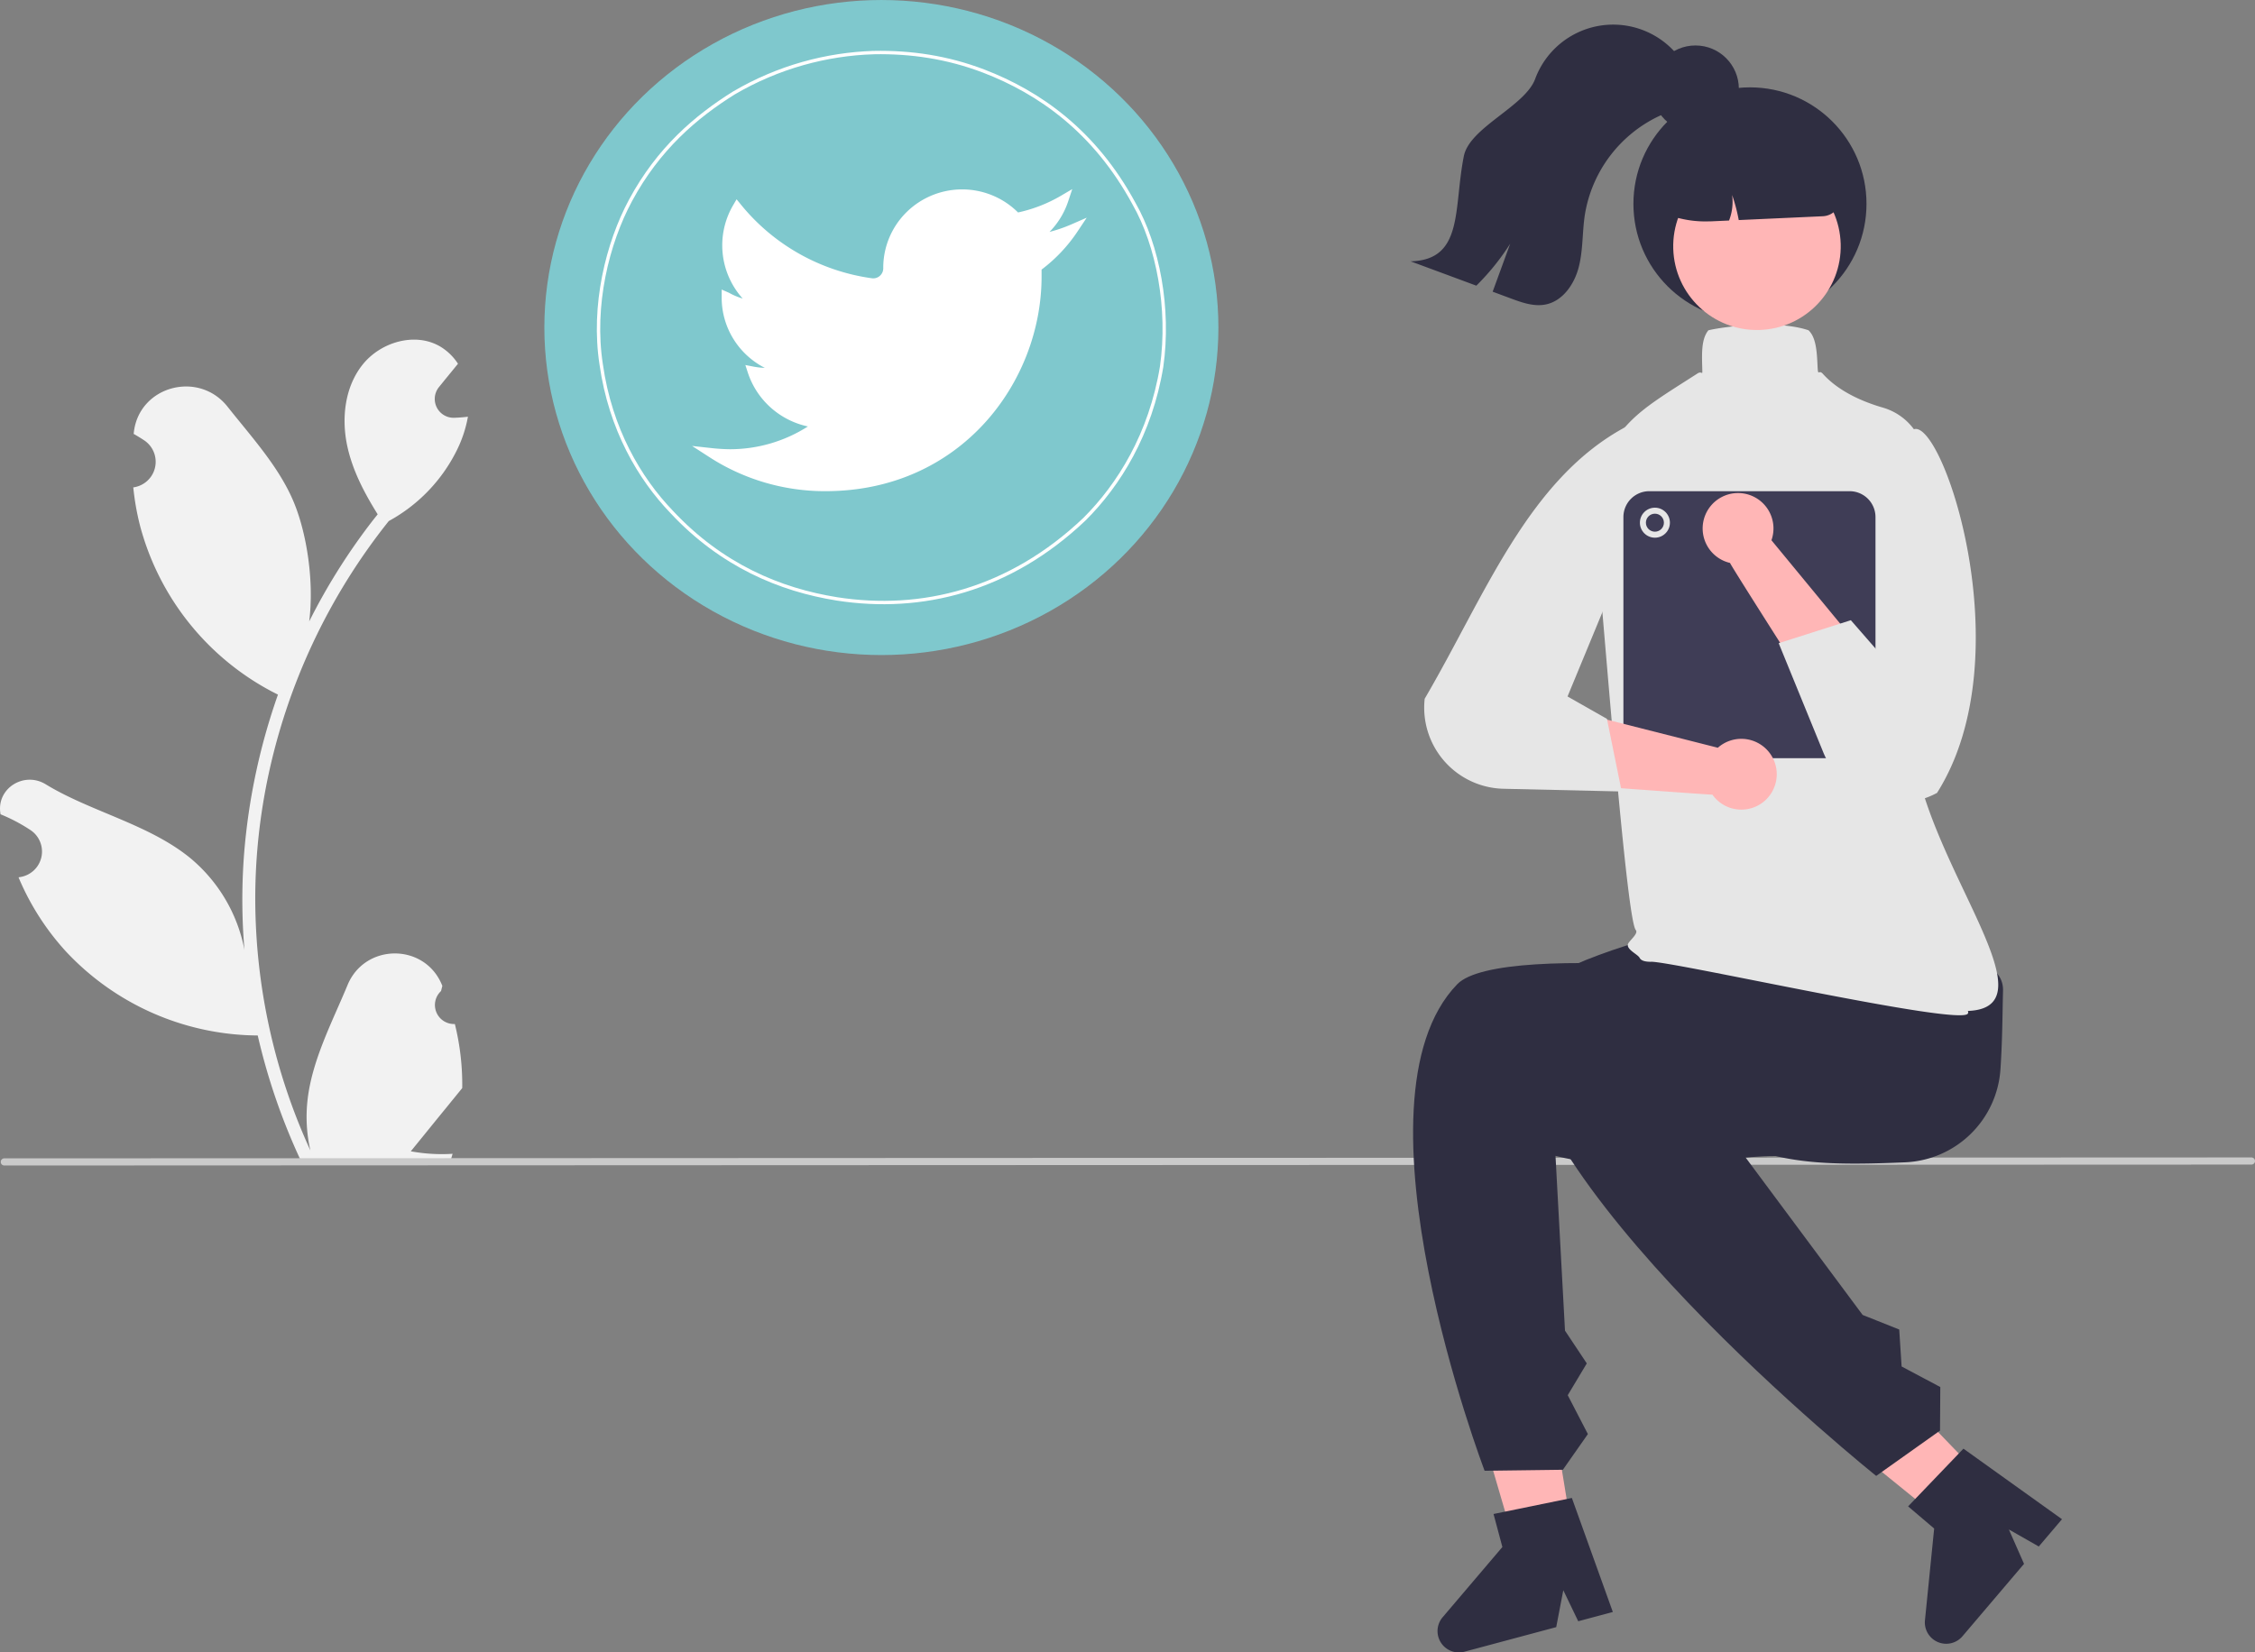
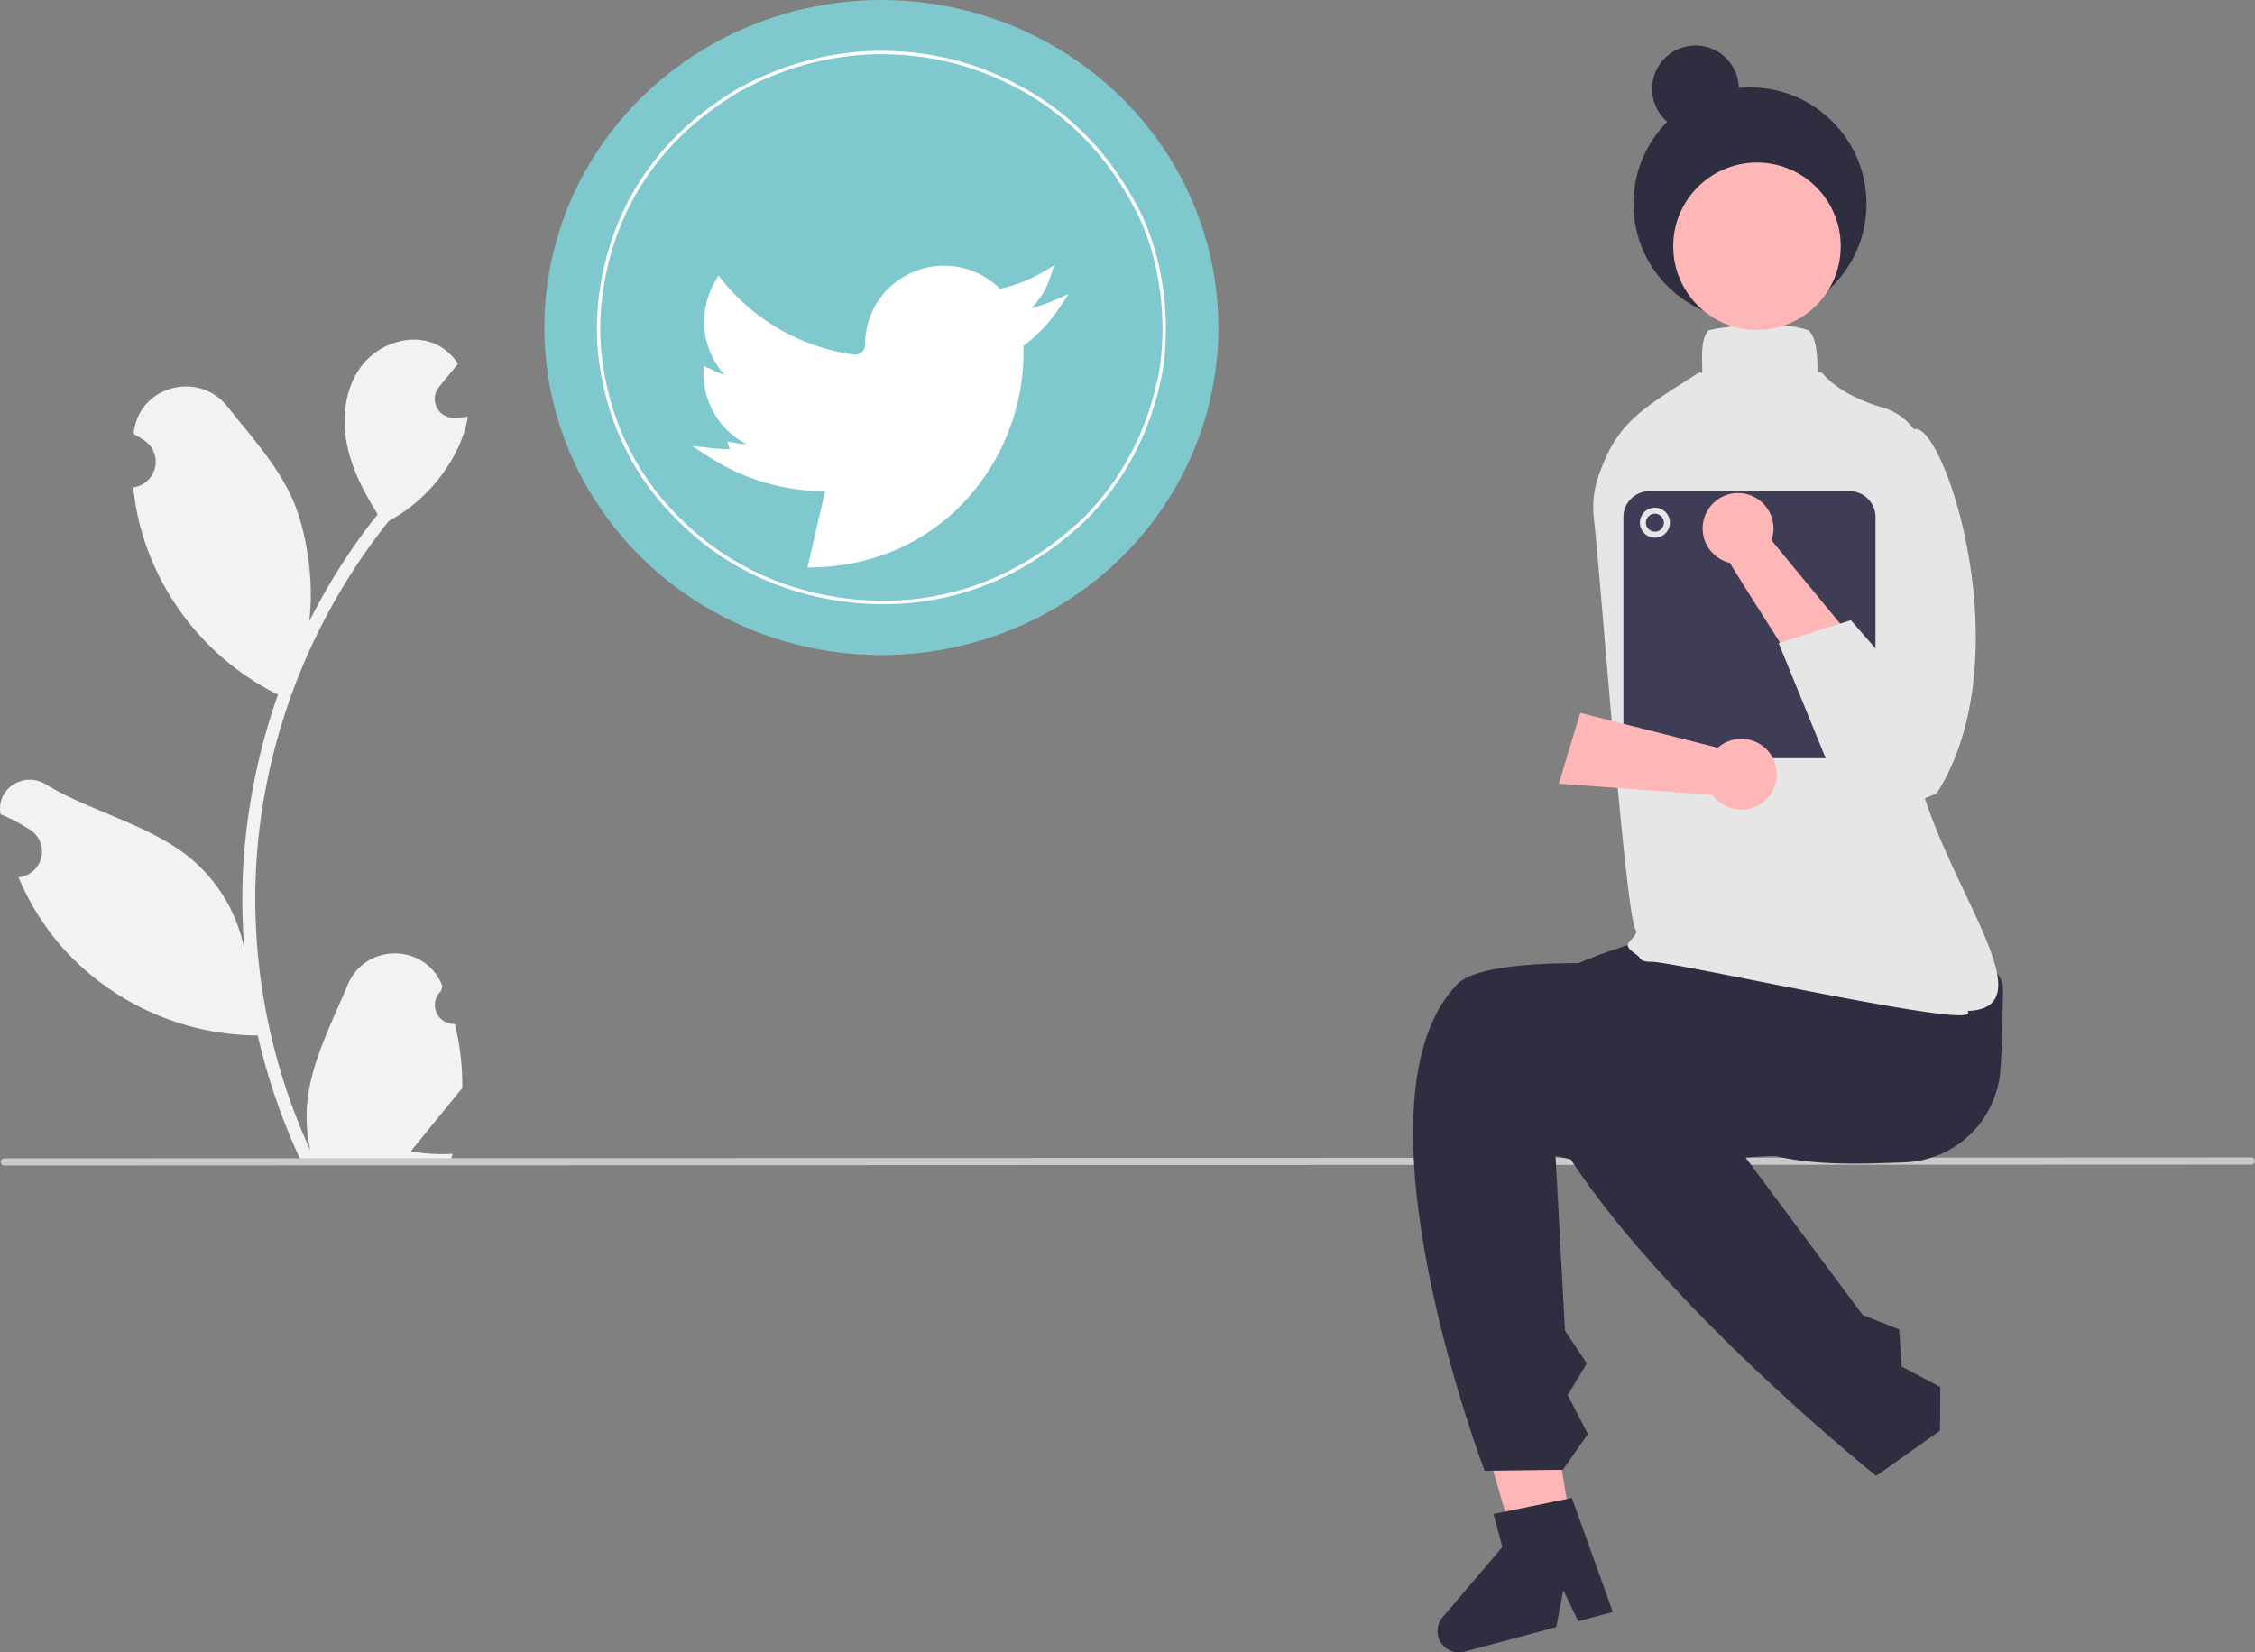
<svg xmlns="http://www.w3.org/2000/svg" xmlns:ns1="http://www.inkscape.org/namespaces/inkscape" width="198.804mm" height="145.722mm" viewBox="0 0 198.804 145.722" id="svg5" xml:space="preserve">
  <rect x="0" y="0" width="198.804" height="145.722" fill="#808080" stroke="none" />
  <defs id="defs2" />
  <g ns1:label="Layer 1" ns1:groupmode="layer" id="layer1" transform="translate(492.405,2481.229)">
    <g id="g4724">
      <path d="m -452.307,-2390.926 a 1.677,1.677 0 0 1 -1.215,-2.907 c 0.042,-0.168 0.073,-0.289 0.115,-0.457 q -0.023,-0.055 -0.046,-0.11 c -1.544,-3.682 -6.777,-3.656 -8.308,0.031 -1.359,3.272 -3.089,6.551 -3.515,10.011 a 13.324,13.324 0 0 0 0.234,4.582 53.417,53.417 0 0 1 -4.859,-22.186 51.558,51.558 0 0 1 0.32,-5.752 q 0.265,-2.349 0.735,-4.663 a 54.036,54.036 0 0 1 10.716,-22.902 14.381,14.381 0 0 0 5.981,-6.205 10.97,10.97 0 0 0 0.998,-2.998 c -0.291,0.038 -0.587,0.062 -0.878,0.081 -0.091,0 -0.186,0.01 -0.277,0.014 h -0.034 a 1.662,1.662 0 0 1 -1.365,-2.707 q 0.189,-0.232 0.377,-0.464 c 0.191,-0.239 0.387,-0.473 0.578,-0.711 a 0.828,0.828 0 0 0 0.062,-0.072 c 0.22,-0.272 0.439,-0.539 0.659,-0.811 a 4.805,4.805 0 0 0 -1.575,-1.523 c -2.2,-1.289 -5.236,-0.396 -6.826,1.594 -1.594,1.99 -1.895,4.783 -1.341,7.27 0.473,2.129 1.504,4.081 2.663,5.938 -0.119,0.153 -0.243,0.301 -0.363,0.454 a 54.385,54.385 0 0 0 -5.676,8.993 c 0.451,-3.522 -0.215,-7.766 -1.35,-10.501 -1.292,-3.117 -3.714,-5.742 -5.846,-8.436 -2.561,-3.236 -7.814,-1.824 -8.265,2.279 q -0.007,0.06 -0.013,0.119 0.475,0.268 0.93,0.569 a 2.275,2.275 0 0 1 -0.917,4.14 l -0.046,0.01 a 22.635,22.635 0 0 0 0.597,3.384 23.305,23.305 0 0 0 11.604,14.606 c 0.186,0.095 0.368,0.191 0.554,0.282 a 55.511,55.511 0 0 0 -2.988,14.062 52.651,52.651 0 0 0 0.038,8.501 q -0.007,-0.05 -0.014,-0.1 a 13.913,13.913 0 0 0 -4.749,-8.033 c -3.655,-3.002 -8.819,-4.108 -12.762,-6.521 -1.898,-1.162 -4.33,0.34 -3.999,2.54 q 0.008,0.053 0.016,0.105 a 15.283,15.283 0 0 1 1.714,0.826 q 0.475,0.268 0.93,0.569 a 2.275,2.275 0 0 1 -0.917,4.14 l -0.046,0.01 c -0.033,0 -0.062,0.01 -0.095,0.014 a 22.654,22.654 0 0 0 4.167,6.525 23.326,23.326 0 0 0 16.916,7.422 h 0.005 a 55.495,55.495 0 0 0 3.728,10.883 h 13.317 c 0.048,-0.148 0.091,-0.301 0.134,-0.449 a 15.131,15.131 0 0 1 -3.685,-0.22 c 0.988,-1.212 1.976,-2.434 2.964,-3.647 a 0.827,0.827 0 0 0 0.062,-0.072 c 0.501,-0.621 1.007,-1.236 1.508,-1.857 l 2.6e-4,-8e-4 a 22.163,22.163 0 0 0 -0.649,-5.646 z" fill="#f2f2f2" data-darkreader-inline-fill="" id="path4249" style="stroke-width:0.265" />
      <path d="m -293.917,-2378.529 -198.107,0.081 a 0.315,0.315 0 0 1 0,-0.63 l 198.107,-0.081 a 0.315,0.315 0 1 1 0,0.63 z" fill="#cacaca" data-darkreader-inline-fill="" id="path4251" style="stroke-width:0.265" />
      <path d="m -324.445,-2378.729 c -9.02,0.382 -14.121,0.104 -20.697,-5.604 -4.477,-0.119 -8.036,-3.357 -7.933,-7.217 0.103,-3.86 3.829,-6.904 8.305,-6.785 l 16.255,0.771 c 4.477,0.119 12.803,-0.156 12.7,3.704 -0.05,1.895 -0.051,4.354 -0.227,6.928 a 8.799,8.799 0 0 1 -8.404,8.203 z" fill="#2f2e41" data-darkreader-inline-fill="" id="path4253" style="stroke-width:0.265" />
      <polygon points="507.701,518.649 488.231,452.121 514.211,447.876 525.304,515.773 " fill="#ffb6b6" data-darkreader-inline-fill="" id="polygon4255" transform="matrix(0.265,0,0,0.265,-492.405,-2479.056)" />
      <path d="m -355.269,-2379.295 c 8.684,2.135 15.095,-0.269 20.377,0.042 3.002,-5.066 12.585,-11.5 7.356,-14.208 -2.912,-1.508 -32.512,-4.985 -36.398,-0.972 -9.992,10.319 2.414,42.906 2.414,42.906 l 6.9,-0.089 2.205,-3.147 -1.776,-3.429 1.68,-2.804 -1.922,-2.888 z" fill="#2f2e41" data-darkreader-inline-fill="" id="path4257" style="stroke-width:0.265" />
      <path d="m -350.215,-2339.074 -3.051,0.817 -1.316,-2.735 -0.624,3.254 -8.093,2.167 a 1.883,1.883 0 0 1 -1.922,-3.039 l 5.268,-6.194 -0.78,-2.912 6.906,-1.414 z" fill="#2f2e41" data-darkreader-inline-fill="" id="path4259" style="stroke-width:0.265" />
-       <polygon points="656.712,506.463 602.873,462.801 621.834,444.539 669.559,494.09 " fill="#ffb6b6" data-darkreader-inline-fill="" id="polygon4261" transform="matrix(0.265,0,0,0.265,-492.405,-2479.056)" />
      <path d="m -342.652,-2384.725 c 7.96,3.066 14.922,-0.344 21.8,-4.296 -0.41,-5.874 -0.639,-14.344 -6.48,-13.6 -3.253,0.414 -30.139,4.857 -31.054,10.368 -2.354,14.17 31.39,41.179 31.39,41.179 l 5.626,-3.996 0.025,-3.842 -3.41,-1.812 -0.212,-3.262 -3.224,-1.283 z" fill="#2f2e41" data-darkreader-inline-fill="" id="path4263" style="stroke-width:0.265" />
-       <path d="m -310.617,-2347.256 -2.046,2.407 -2.637,-1.502 1.337,3.032 -5.426,6.383 a 1.883,1.883 0 0 1 -3.309,-1.408 l 0.812,-8.09 -2.297,-1.953 4.878,-5.09 z" fill="#2f2e41" data-darkreader-inline-fill="" id="path4265" style="stroke-width:0.265" />
      <path d="m -346.849,-2396.412 c -0.561,0 -0.879,-0.11 -1.003,-0.346 -0.181,-0.346 -1.336,-0.798 -0.973,-1.322 0.254,-0.365 0.866,-0.854 0.63,-1.135 -0.908,-1.084 -3.174,-32.174 -3.708,-36.416 a 8.451,8.451 0 0 1 0.519,-3.87 c 1.496,-4.239 3.538,-5.541 7.606,-8.136 q 0.495,-0.316 1.032,-0.66 c 0.462,-0.297 0.437,0.397 0.409,-0.646 -0.03,-1.16 -0.062,-2.359 0.507,-3.109 l 0.037,-0.049 0.06,-0.014 c 1.374,-0.318 5.996,-0.907 8.733,0 l 0.038,0.013 0.028,0.028 c 0.65,0.65 0.709,1.91 0.767,3.127 0.047,1 0.091,0.265 0.459,0.675 1.406,1.567 3.525,2.473 5.292,2.987 a 5.178,5.178 0 0 1 3.746,5.143 c -0.192,5.802 -0.041,14.977 -1.031,21.443 -1.648,10.761 13.4,26.302 4.781,26.621 a 0.221,0.221 0 0 1 0.007,0.229 c -0.615,1.149 -25.822,-4.568 -27.936,-4.568 z m 27.646,4.524 z" fill="#e6e6e6" data-darkreader-inline-fill="" id="path4267" style="stroke-width:0.265" />
      <circle cx="-338.126" cy="-2463.252" r="10.274" fill="#2f2e41" data-darkreader-inline-fill="" id="circle4269" style="stroke-width:0.265" />
      <circle cx="-267.712" cy="-2468.083" r="7.384" transform="rotate(-1.623)" fill="#ffb6b6" data-darkreader-inline-fill="" id="circle4271" style="stroke-width:0.265" />
-       <path d="m -337.436,-2470.771 -2.993,0.085 a 7.124,7.124 0 0 0 -6.914,7.315 l 0.002,0.066 0.054,0.034 a 9.446,9.446 0 0 0 5.497,1.564 h 0.168 l 1.654,-0.075 a 4.569,4.569 0 0 0 0.27,-2.253 15.199,15.199 0 0 1 0.583,2.213 l 7.421,-0.338 a 1.657,1.657 0 0 0 1.575,-1.696 7.124,7.124 0 0 0 -7.317,-6.912 z" fill="#2f2e41" data-darkreader-inline-fill="" id="path4273" style="stroke-width:0.265" />
-       <path d="m -343.401,-2472.624 c -0.676,0.833 -1.76,1.18 -2.735,1.631 a 11.696,11.696 0 0 0 -6.55,8.733 c -0.23,1.53 -0.149,3.104 -0.538,4.6 -0.386,1.496 -1.406,2.982 -2.92,3.282 -1.025,0.205 -2.069,-0.163 -3.049,-0.528 q -0.808,-0.299 -1.617,-0.6 0.774,-2.116 1.546,-4.231 a 21.211,21.211 0 0 1 -2.985,3.7 q -2.897,-1.074 -5.799,-2.147 c 4.707,-0.116 3.774,-4.662 4.697,-9.275 0.507,-2.535 5.387,-4.381 6.286,-6.804 a 7.334,7.334 0 0 1 13.279,-1.045 c 0.977,0.358 1.048,1.861 0.385,2.683 z" fill="#2f2e41" data-darkreader-inline-fill="" id="path4275" style="stroke-width:0.265" />
      <circle cx="-342.93" cy="-2473.394" r="3.826" fill="#2f2e41" data-darkreader-inline-fill="" id="circle4277" style="stroke-width:0.265" />
      <path d="m -329.34,-2414.366 h -17.662 a 2.284,2.284 0 0 1 -2.281,-2.281 v -18.985 a 2.284,2.284 0 0 1 2.281,-2.281 h 17.662 a 2.284,2.284 0 0 1 2.281,2.281 v 18.985 a 2.284,2.284 0 0 1 -2.281,2.281 z" fill="#3f3d56" data-darkreader-inline-fill="" id="path4279" style="stroke-width:0.265" />
      <circle cx="-346.506" cy="-2435.135" r="1.323" fill="#e6e6e6" data-darkreader-inline-fill="" id="circle4281" style="stroke-width:0.265" />
      <circle cx="-346.506" cy="-2435.135" r="0.794" fill="#3f3d56" data-darkreader-inline-fill="" id="circle4283" style="stroke-width:0.265" />
      <path d="m -340.958,-2415.288 -12.132,-3.076 -1.886,6.242 c 0,0 13.052,0.967 13.54,0.971 a 3.122,3.122 0 1 0 0.478,-4.137 z" fill="#ffb6b6" data-darkreader-inline-fill="" id="path4285" style="stroke-width:0.265" />
-       <path d="m -349.054,-2443.595 c -8.65,4.622 -12.441,14.927 -17.748,23.983 a 7.155,7.155 0 0 0 6.986,7.942 l 10.382,0.239 -1.301,-6.406 -3.473,-1.973 4.105,-9.93 z" fill="#e6e6e6" data-darkreader-inline-fill="" id="path4287" style="stroke-width:0.265" />
      <path d="m -336.232,-2433.587 8.28,10.048 -3.419,5.418 c 0,0 -8.325,-13.016 -8.513,-13.466 a 3.122,3.122 0 1 1 3.653,-2 z" fill="#ffb6b6" data-darkreader-inline-fill="" id="path4289" style="stroke-width:0.265" />
      <path d="m -323.752,-2443.338 c 2.499,-1.381 9.789,19.918 2.118,32.032 a 7.155,7.155 0 0 1 -9.988,-3.482 l -3.971,-9.719 6.362,-2.028 3.038,3.487 -0.423,-6.937 3.616,-9.859 z" fill="#e6e6e6" data-darkreader-inline-fill="" id="path4291" style="stroke-width:0.265" />
      <ellipse cx="-414.701" cy="-2452.345" fill="#7fc8cd" data-darkreader-inline-fill="" id="circle4297" style="stroke-width:0.651" rx="29.713" ry="28.883" />
-       <path d="m -419.663,-2437.914 a 18.677,18.547 0 0 1 -10.201,-3.002 l -1.527,-0.986 1.811,0.199 c 0.474,0.051 0.985,0.083 1.518,0.09 a 12.686,12.598 0 0 0 6.881,-2.008 7.164,7.114 0 0 1 -5.286,-4.724 l -0.227,-0.694 0.721,0.14 a 6.018,5.976 0 0 0 0.993,0.11 7.006,6.957 0 0 1 -3.801,-6.17 v -0.735 l 0.644,0.283 a 5.934,5.892 0 0 0 1.207,0.51 7.103,7.054 0 0 1 -0.851,-8.215 l 0.315,-0.539 0.395,0.484 a 18.039,17.913 0 0 0 11.531,6.481 0.869,0.863 0 0 0 0.697,-0.207 0.892,0.885 0 0 0 0.307,-0.669 6.955,6.907 0 0 1 11.883,-4.927 12.825,12.735 0 0 0 3.788,-1.477 l 0.992,-0.583 -0.362,1.087 a 7.036,6.987 0 0 1 -1.643,2.688 12.907,12.817 0 0 0 1.936,-0.667 l 1.344,-0.587 -0.81,1.216 a 13.784,13.688 0 0 1 -3.17,3.361 v 0.62 c 0,9.3 -7.124,18.92 -19.046,18.92 z" fill="#ffffff" data-darkreader-inline-fill="" id="path4299" style="stroke-width:0.488" />
+       <path d="m -419.663,-2437.914 a 18.677,18.547 0 0 1 -10.201,-3.002 l -1.527,-0.986 1.811,0.199 c 0.474,0.051 0.985,0.083 1.518,0.09 l -0.227,-0.694 0.721,0.14 a 6.018,5.976 0 0 0 0.993,0.11 7.006,6.957 0 0 1 -3.801,-6.17 v -0.735 l 0.644,0.283 a 5.934,5.892 0 0 0 1.207,0.51 7.103,7.054 0 0 1 -0.851,-8.215 l 0.315,-0.539 0.395,0.484 a 18.039,17.913 0 0 0 11.531,6.481 0.869,0.863 0 0 0 0.697,-0.207 0.892,0.885 0 0 0 0.307,-0.669 6.955,6.907 0 0 1 11.883,-4.927 12.825,12.735 0 0 0 3.788,-1.477 l 0.992,-0.583 -0.362,1.087 a 7.036,6.987 0 0 1 -1.643,2.688 12.907,12.817 0 0 0 1.936,-0.667 l 1.344,-0.587 -0.81,1.216 a 13.784,13.688 0 0 1 -3.17,3.361 v 0.62 c 0,9.3 -7.124,18.92 -19.046,18.92 z" fill="#ffffff" data-darkreader-inline-fill="" id="path4299" style="stroke-width:0.488" />
      <path id="path4369" style="fill:#ffffff;fill-opacity:0;stroke:#ffffff;stroke-width:0.297;stroke-opacity:1" d="m -415.379,-2476.592 c -4.166,0.13 -8.423,1.272 -12.323,3.56 -3.339,2.083 -6.659,4.912 -9.112,9.469 -2.043,3.795 -3.395,9.279 -2.587,14.483 0.811,5.704 3.389,10.062 6.212,12.996 4.387,4.699 9.545,6.871 14.571,7.669 7.448,1.164 15.217,-0.747 21.829,-7.036 3.014,-3.004 5.816,-7.486 6.795,-13.445 0.729,-5.122 -0.326,-10.682 -2.443,-14.386 -3.472,-6.407 -8.368,-9.799 -13.229,-11.672 -3.212,-1.228 -6.434,-1.702 -9.713,-1.638 z" />
    </g>
  </g>
</svg>